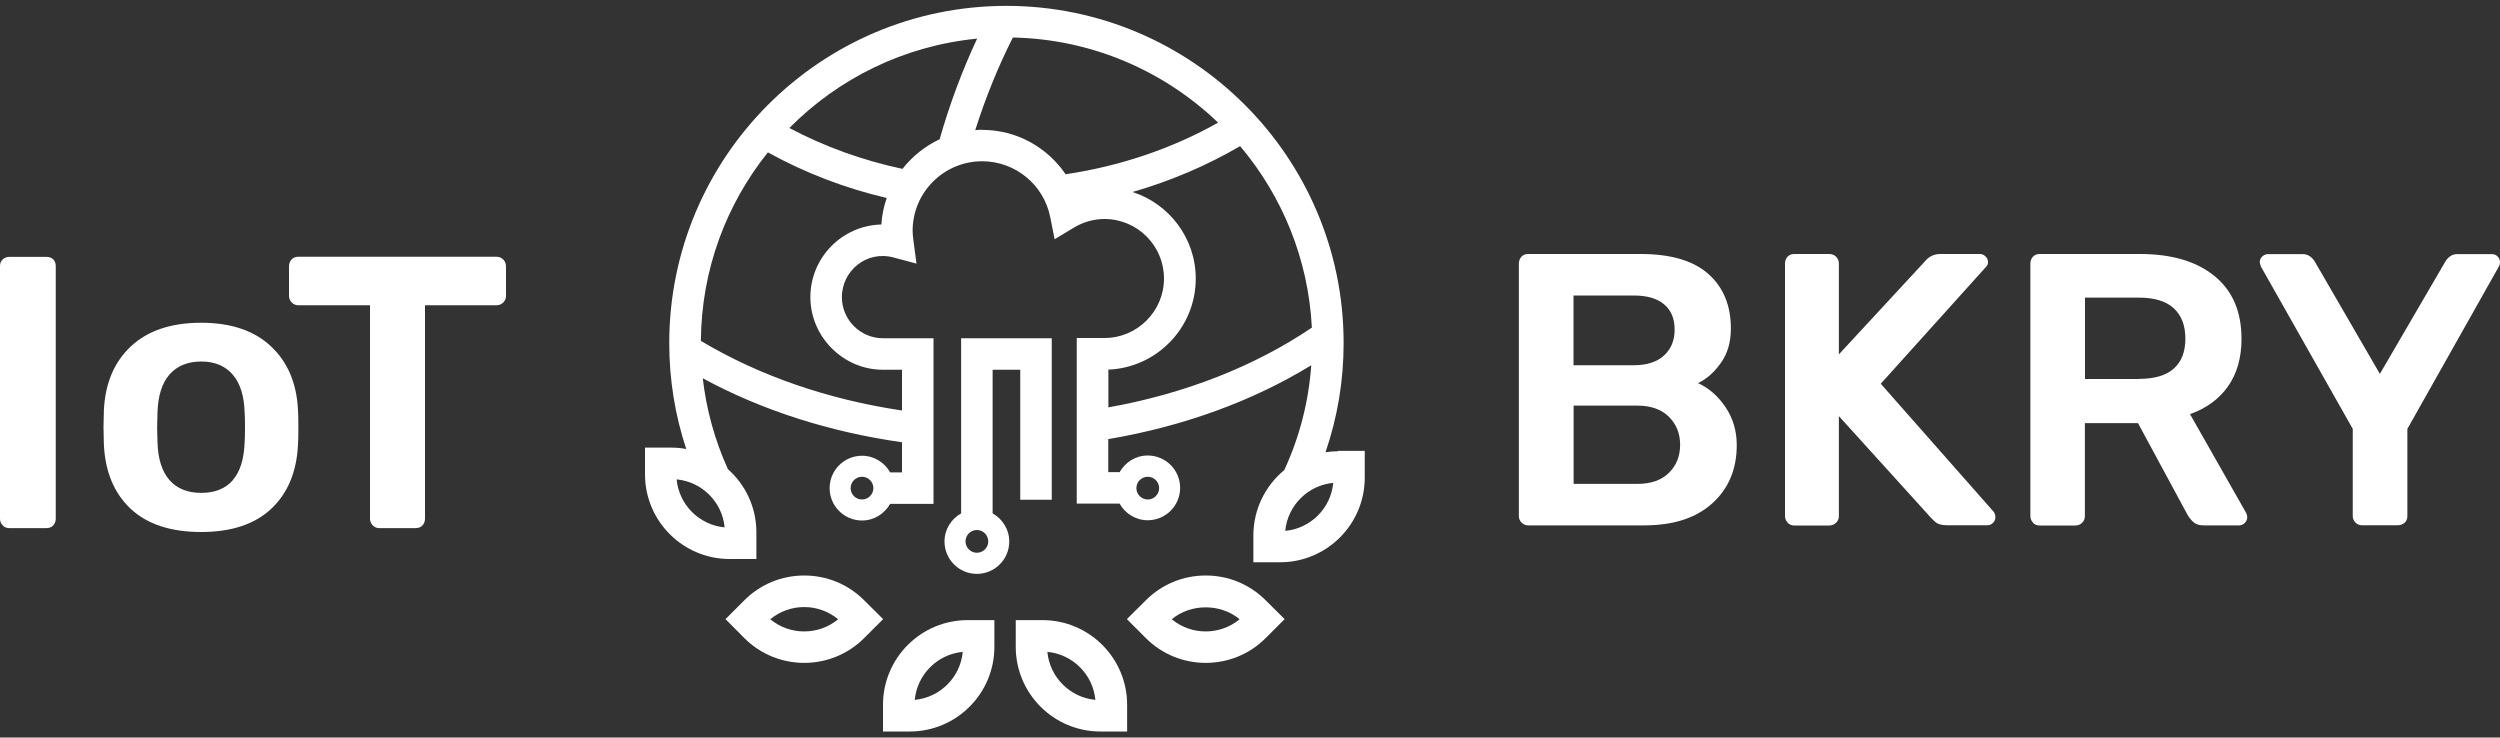
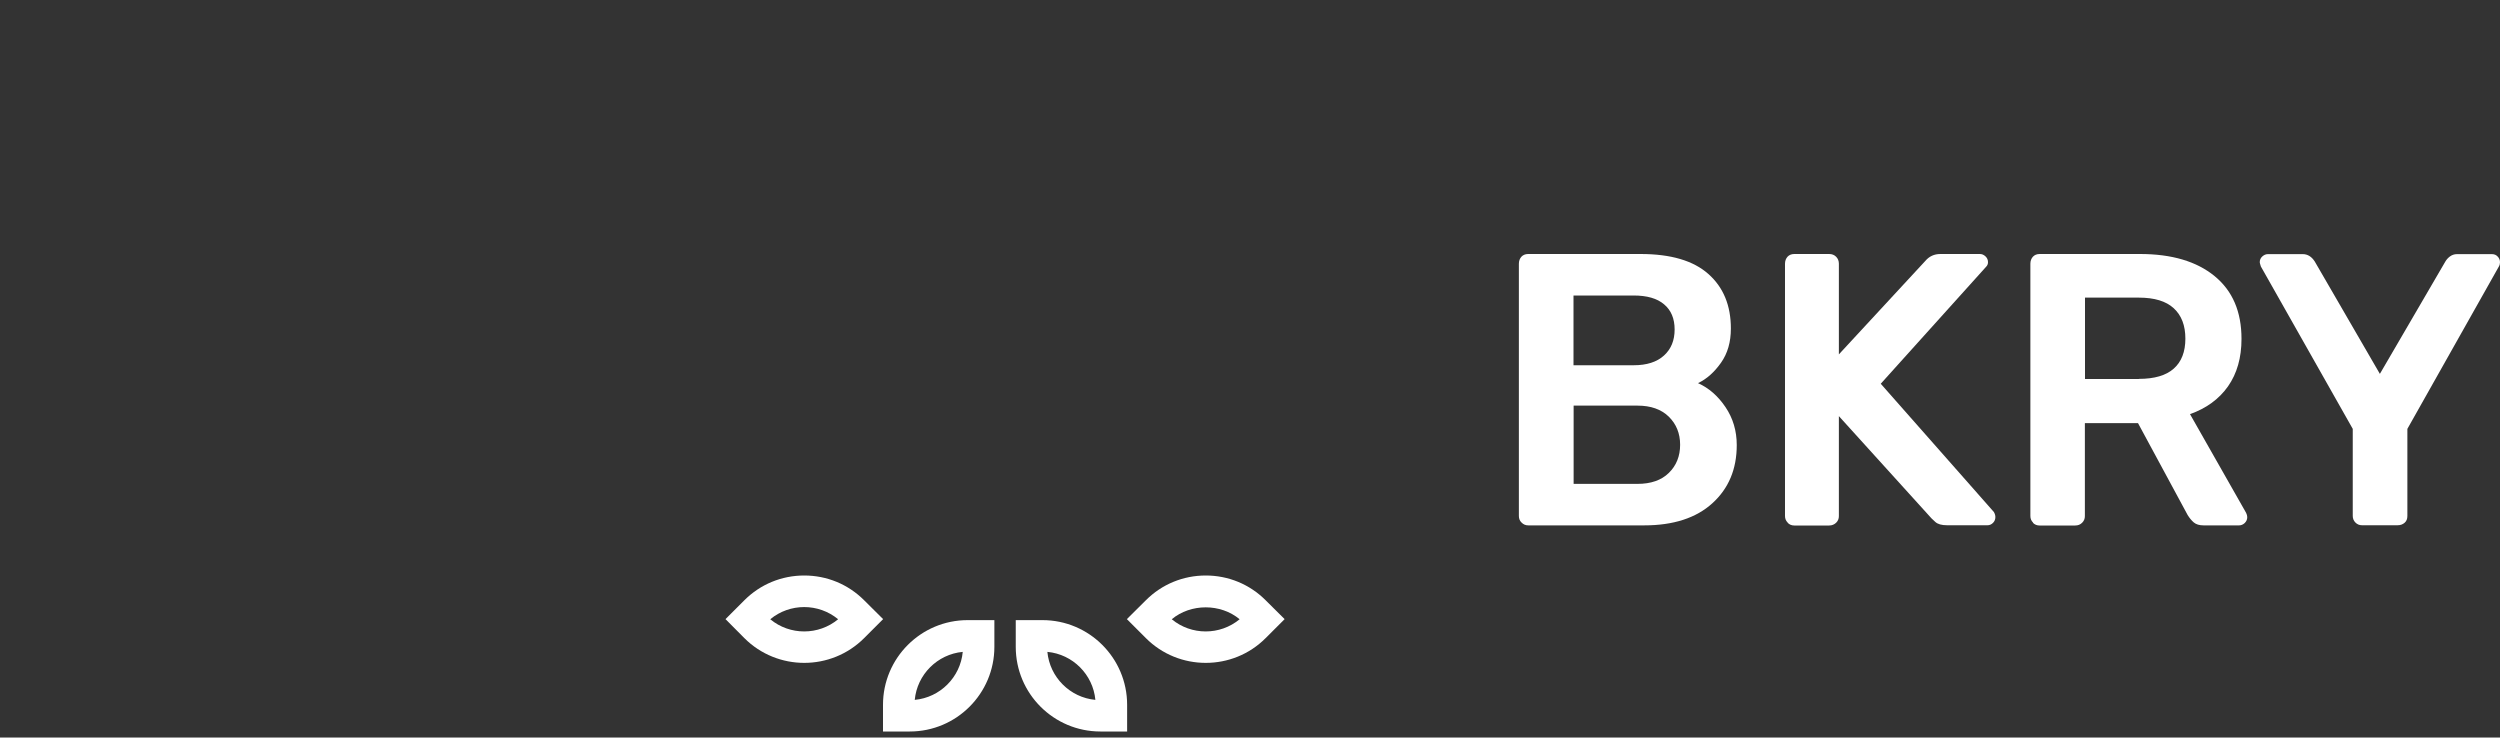
<svg xmlns="http://www.w3.org/2000/svg" id="Layer_1" viewBox="0 0 200 59">
  <rect x="0" y="0" width="200" height="59" fill="#333333" stroke="none" />
  <defs>
    <style>.cls-1{fill:#fff;}</style>
  </defs>
  <g>
-     <path class="cls-1" d="M.22,42.03c-.15-.14-.22-.32-.22-.53V21.29c0-.23,.07-.41,.22-.54,.14-.13,.32-.2,.53-.2H3.72c.23,0,.41,.07,.54,.2,.13,.13,.2,.32,.2,.54v20.21c0,.21-.07,.38-.2,.53-.13,.14-.32,.22-.54,.22H.74c-.21,0-.38-.07-.53-.22Z" />
-     <path class="cls-1" d="M10.45,40.7c-1.32-1.24-2.04-2.96-2.14-5.15l-.03-1.36,.03-1.36c.1-2.17,.83-3.88,2.17-5.13,1.34-1.25,3.21-1.88,5.61-1.88s4.24,.63,5.58,1.88c1.34,1.25,2.07,2.96,2.17,5.13,.02,.25,.03,.7,.03,1.36s-.01,1.12-.03,1.36c-.1,2.19-.82,3.91-2.14,5.15-1.32,1.24-3.19,1.86-5.61,1.86s-4.32-.62-5.64-1.86Zm8.17-2.29c.59-.68,.9-1.68,.95-3.01,.02-.21,.03-.61,.03-1.21s-.01-1-.03-1.21c-.04-1.32-.36-2.33-.96-3.02-.6-.69-1.44-1.04-2.51-1.04s-1.94,.35-2.54,1.04c-.6,.69-.92,1.7-.96,3.02l-.03,1.21,.03,1.21c.04,1.32,.36,2.32,.96,3.01,.6,.68,1.45,1.02,2.54,1.02s1.94-.34,2.53-1.02Z" />
-     <path class="cls-1" d="M29.82,42.03c-.14-.14-.22-.32-.22-.53V24.42h-5.73c-.21,0-.38-.07-.53-.22-.15-.14-.22-.33-.22-.56v-2.32c0-.23,.07-.41,.2-.56,.13-.14,.31-.22,.54-.22h15.84c.23,0,.41,.07,.56,.22,.14,.14,.22,.33,.22,.56v2.32c0,.23-.07,.41-.22,.56s-.33,.22-.56,.22h-5.7v17.08c0,.21-.07,.38-.2,.53-.13,.14-.32,.22-.54,.22h-2.91c-.21,0-.38-.07-.53-.22Z" />
-   </g>
+     </g>
  <g>
    <path class="cls-1" d="M121.73,41.81c-.15-.14-.22-.32-.22-.53V21.1c0-.23,.07-.41,.2-.56,.13-.14,.31-.22,.54-.22h8.99c2.42,0,4.23,.53,5.43,1.6,1.2,1.06,1.8,2.52,1.8,4.36,0,1.08-.26,1.99-.79,2.74-.53,.75-1.14,1.3-1.84,1.63,.87,.39,1.6,1.03,2.2,1.92,.6,.89,.9,1.9,.9,3.04,0,1.92-.65,3.47-1.95,4.65-1.3,1.18-3.12,1.77-5.46,1.77h-9.27c-.21,0-.38-.07-.53-.22Zm8.96-12.59c1.05,0,1.86-.26,2.43-.78,.57-.52,.85-1.21,.85-2.08s-.28-1.54-.84-2.01c-.56-.48-1.37-.71-2.45-.71h-4.8v5.58h4.8Zm.31,9.49c1.07,0,1.91-.29,2.51-.88,.6-.59,.9-1.34,.9-2.25s-.31-1.66-.91-2.25c-.61-.59-1.44-.88-2.5-.88h-5.11v6.26h5.11Z" />
    <path class="cls-1" d="M143.02,41.81c-.15-.14-.22-.32-.22-.53V21.1c0-.23,.07-.41,.2-.56,.13-.14,.31-.22,.54-.22h2.79c.23,0,.41,.07,.56,.22,.14,.14,.22,.33,.22,.56v7.25l6.91-7.47c.31-.37,.71-.56,1.21-.56h3.16c.17,0,.31,.06,.45,.19,.13,.12,.2,.28,.2,.46,0,.15-.05,.27-.15,.37l-8.43,9.36,9.05,10.26c.08,.14,.12,.28,.12,.4,0,.19-.06,.34-.19,.47-.12,.12-.27,.19-.43,.19h-3.25c-.43,0-.74-.09-.93-.26-.19-.18-.29-.27-.31-.29l-7.41-8.18v8c0,.21-.07,.38-.22,.53-.15,.14-.33,.22-.56,.22h-2.79c-.21,0-.38-.07-.53-.22Z" />
    <path class="cls-1" d="M162.65,41.81c-.15-.14-.22-.32-.22-.53V21.1c0-.23,.07-.41,.2-.56,.13-.14,.31-.22,.54-.22h8.03c2.54,0,4.53,.59,5.97,1.77,1.44,1.18,2.15,2.85,2.15,5.02,0,1.51-.36,2.77-1.08,3.8-.72,1.02-1.74,1.76-3.04,2.22l4.49,7.9c.06,.12,.09,.24,.09,.34,0,.19-.07,.34-.2,.47-.13,.12-.28,.19-.45,.19h-2.85c-.33,0-.59-.08-.77-.23-.19-.16-.35-.36-.5-.6l-3.97-7.35h-4.25v7.44c0,.21-.07,.38-.22,.53s-.33,.22-.56,.22h-2.85c-.21,0-.38-.07-.53-.22Zm8.46-11.5c1.24,0,2.17-.27,2.79-.82,.62-.55,.93-1.35,.93-2.4s-.31-1.86-.93-2.43c-.62-.57-1.55-.85-2.79-.85h-4.31v6.51h4.31Z" />
    <path class="cls-1" d="M188.44,41.81c-.14-.14-.22-.32-.22-.53v-6.97l-7.35-12.99c-.06-.19-.09-.3-.09-.34,0-.19,.07-.34,.2-.46,.13-.12,.28-.19,.45-.19h2.79c.39,0,.71,.2,.96,.59l5.21,8.99,5.24-8.99c.08-.14,.2-.28,.36-.4,.16-.12,.35-.19,.57-.19h2.79c.19,0,.34,.06,.46,.19,.12,.12,.19,.28,.19,.46,0,.12-.03,.24-.09,.34l-7.32,12.99v6.97c0,.23-.07,.41-.22,.54-.15,.13-.33,.2-.56,.2h-2.85c-.21,0-.38-.07-.53-.22Z" />
  </g>
  <g>
-     <path class="cls-1" d="M79.41,41.07v-11.49h2.21v10.4h2.52v-12.92h-7.25v14.01c-.79,.44-1.33,1.28-1.33,2.25,0,1.43,1.16,2.59,2.59,2.59s2.59-1.16,2.59-2.59c0-.97-.54-1.8-1.33-2.25Zm-1.26,3.15c-.5,0-.91-.41-.91-.91s.41-.91,.91-.91,.91,.41,.91,.91-.41,.91-.91,.91Z" />
    <path class="cls-1" d="M83.4,49.61h-2.14v2.14c0,3.74,3.04,6.77,6.77,6.77h2.14v-2.14c0-3.74-3.04-6.77-6.77-6.77Zm.39,2.54c2.03,.19,3.65,1.81,3.84,3.84-2.03-.19-3.65-1.81-3.84-3.84Z" />
    <path class="cls-1" d="M96.46,46.04c-1.81,0-3.51,.7-4.79,1.98l-1.52,1.51,1.52,1.52c1.32,1.32,3.05,1.98,4.79,1.98s3.47-.66,4.79-1.98l1.52-1.52-1.52-1.51c-1.28-1.28-2.98-1.98-4.79-1.98Zm-2.72,3.5c1.52-1.27,3.91-1.27,5.43,0-1.57,1.3-3.86,1.3-5.43,0Z" />
-     <path class="cls-1" d="M107.04,36.1c-.34,0-.67,.03-1,.08,.96-2.8,1.45-5.72,1.45-8.74C107.49,12.57,95.39,.47,80.51,.47s-26.97,12.1-26.97,26.98c0,2.92,.46,5.76,1.36,8.47-.38-.07-.76-.11-1.16-.11h-2.14v2.14c0,3.74,3.04,6.77,6.77,6.77h2.14v-2.14c0-2.01-.88-3.81-2.28-5.05-1.05-2.32-1.72-4.76-2.01-7.27,4.71,2.56,10.15,4.3,15.94,5.12v2.41h-.95c-.44-.79-1.28-1.33-2.25-1.33-1.43,0-2.59,1.16-2.59,2.59s1.16,2.59,2.59,2.59c.97,0,1.8-.54,2.25-1.33h3.47v-13.25h-4.04c-1.81,0-3.29-1.48-3.29-3.29,0-2.09,1.96-3.76,4.14-3.17l1.83,.49-.25-1.88c-.04-.29-.06-.53-.06-.75,0-3.07,2.5-5.56,5.56-5.56,2.65,0,4.94,1.88,5.45,4.48l.35,1.76,1.54-.93c.75-.45,1.59-.69,2.45-.69,2.63,0,4.76,2.14,4.76,4.76s-2.14,4.76-4.76,4.76h-2.22v13.25h3.43c.44,.79,1.28,1.33,2.25,1.33,1.43,0,2.59-1.16,2.59-2.59s-1.16-2.59-2.59-2.59c-.97,0-1.8,.54-2.25,1.33h-.91v-2.64c6-1.02,11.54-3.03,16.24-5.91-.21,2.92-.93,5.73-2.16,8.39-1.51,1.24-2.47,3.13-2.47,5.23v2.14h2.14c3.74,0,6.77-3.04,6.77-6.77v-2.14h-2.14Zm-52.91,2.25c2.03,.19,3.65,1.81,3.84,3.84-2.03-.19-3.65-1.81-3.84-3.84Zm14.83,1.61c-.5,0-.91-.41-.91-.91s.41-.91,.91-.91,.91,.41,.91,.91-.41,.91-.91,.91Zm22.86-1.82c.5,0,.91,.41,.91,.91s-.41,.91-.91,.91-.91-.41-.91-.91,.41-.91,.91-.91Zm-21.31-20.18c-3.14,.07-5.68,2.65-5.68,5.81s2.61,5.81,5.81,5.81h1.52v3.26c-5.93-.88-11.44-2.79-16.09-5.57,.04-5.7,2.04-10.94,5.36-15.08,2.97,1.64,6.15,2.86,9.51,3.65-.24,.68-.39,1.39-.43,2.14Zm1.69-4.45c-3.19-.68-6.22-1.77-9.05-3.27,3.92-3.96,9.17-6.58,15.02-7.15-1.18,2.52-2.19,5.21-3,8.05-1.17,.55-2.18,1.36-2.97,2.37Zm6.38-3.13c-.19,0-.37,.01-.56,.03,.83-2.62,1.84-5.1,3.01-7.41,6.36,.13,12.13,2.7,16.42,6.81-3.71,2.09-7.88,3.49-12.2,4.13-1.47-2.16-3.93-3.55-6.67-3.55Zm10.09,19.19c3.88-.16,6.99-3.36,6.99-7.28,0-3.24-2.13-5.99-5.06-6.93,3.03-.87,5.94-2.11,8.61-3.67,3.35,3.97,5.46,9.01,5.74,14.52-4.59,3.1-10.17,5.29-16.28,6.38v-3.02Zm14.15,12.9c.19-2.03,1.81-3.65,3.84-3.84-.19,2.03-1.81,3.65-3.84,3.84Z" />
    <path class="cls-1" d="M70.64,56.38v2.14h2.14c3.74,0,6.77-3.04,6.77-6.77v-2.14h-2.14c-3.74,0-6.77,3.04-6.77,6.77Zm2.54-.39c.19-2.03,1.81-3.65,3.84-3.84-.19,2.03-1.81,3.65-3.84,3.84Z" />
    <path class="cls-1" d="M69.13,48.02c-1.28-1.28-2.98-1.98-4.79-1.98s-3.51,.7-4.79,1.98l-1.51,1.51,1.51,1.52c1.32,1.32,3.06,1.98,4.79,1.98s3.47-.66,4.79-1.98l1.52-1.52-1.52-1.51Zm-7.51,1.52c1.57-1.3,3.86-1.3,5.43,0-1.57,1.3-3.86,1.3-5.43,0Z" />
  </g>
</svg>